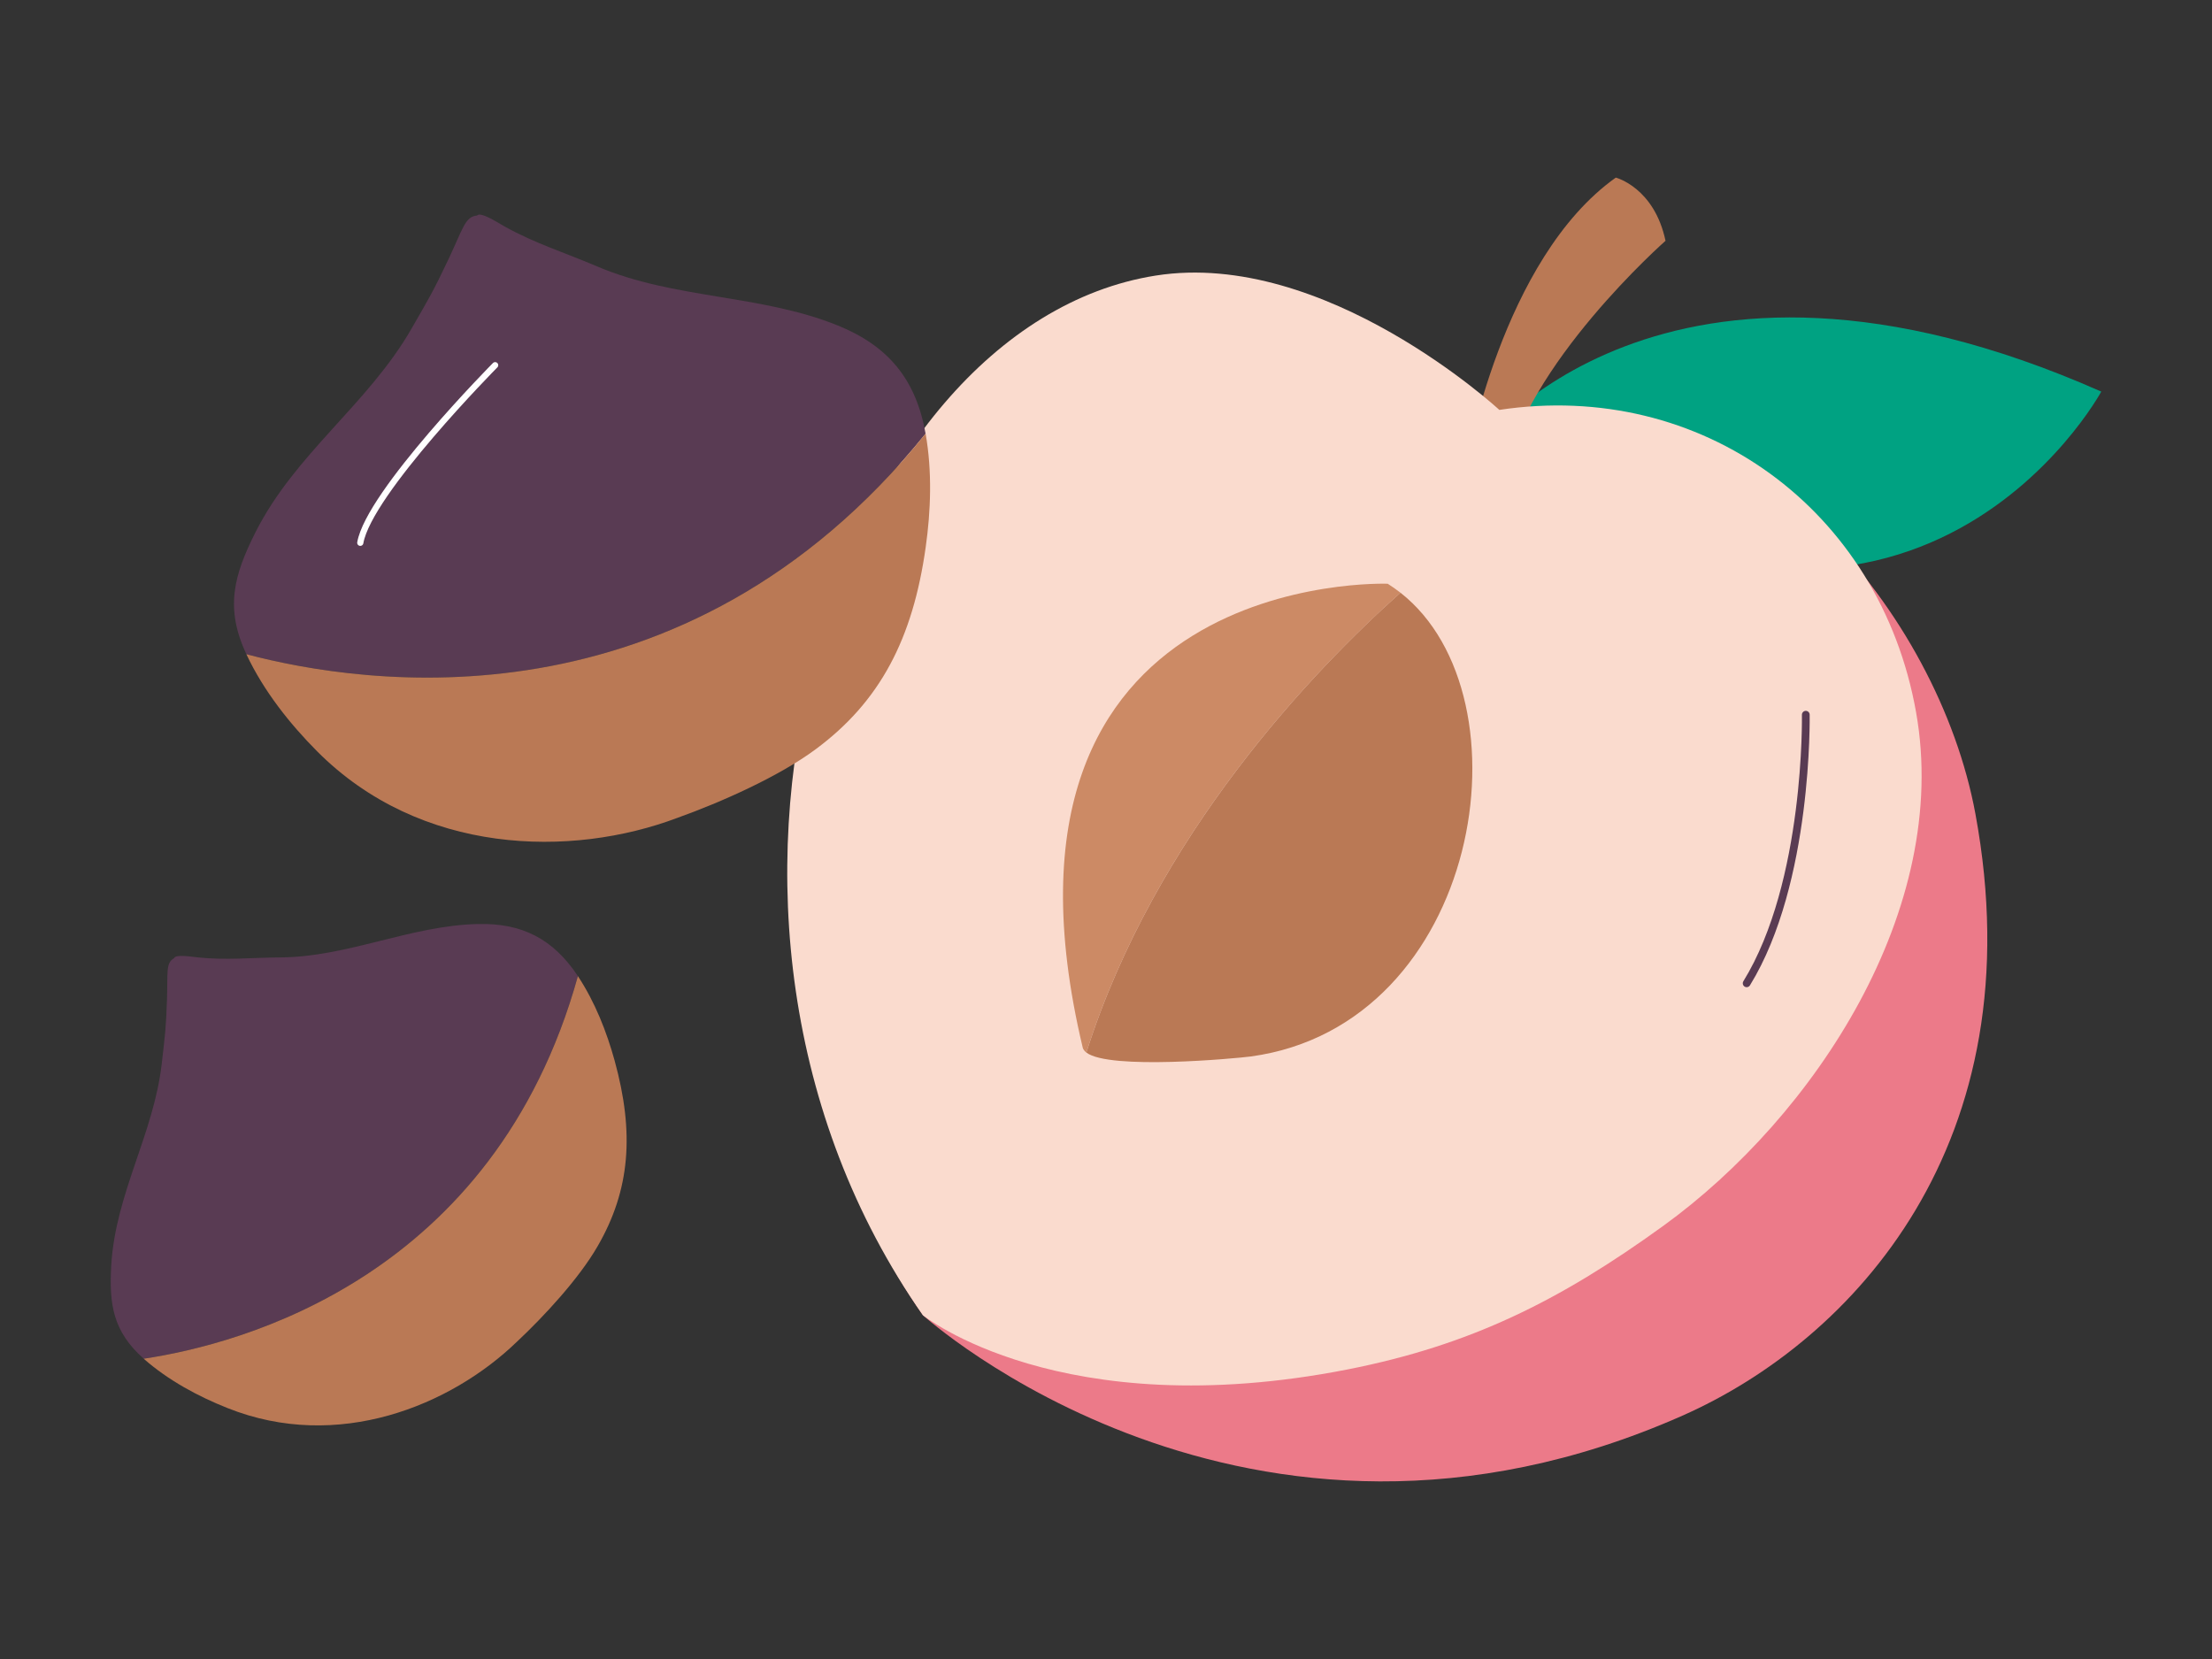
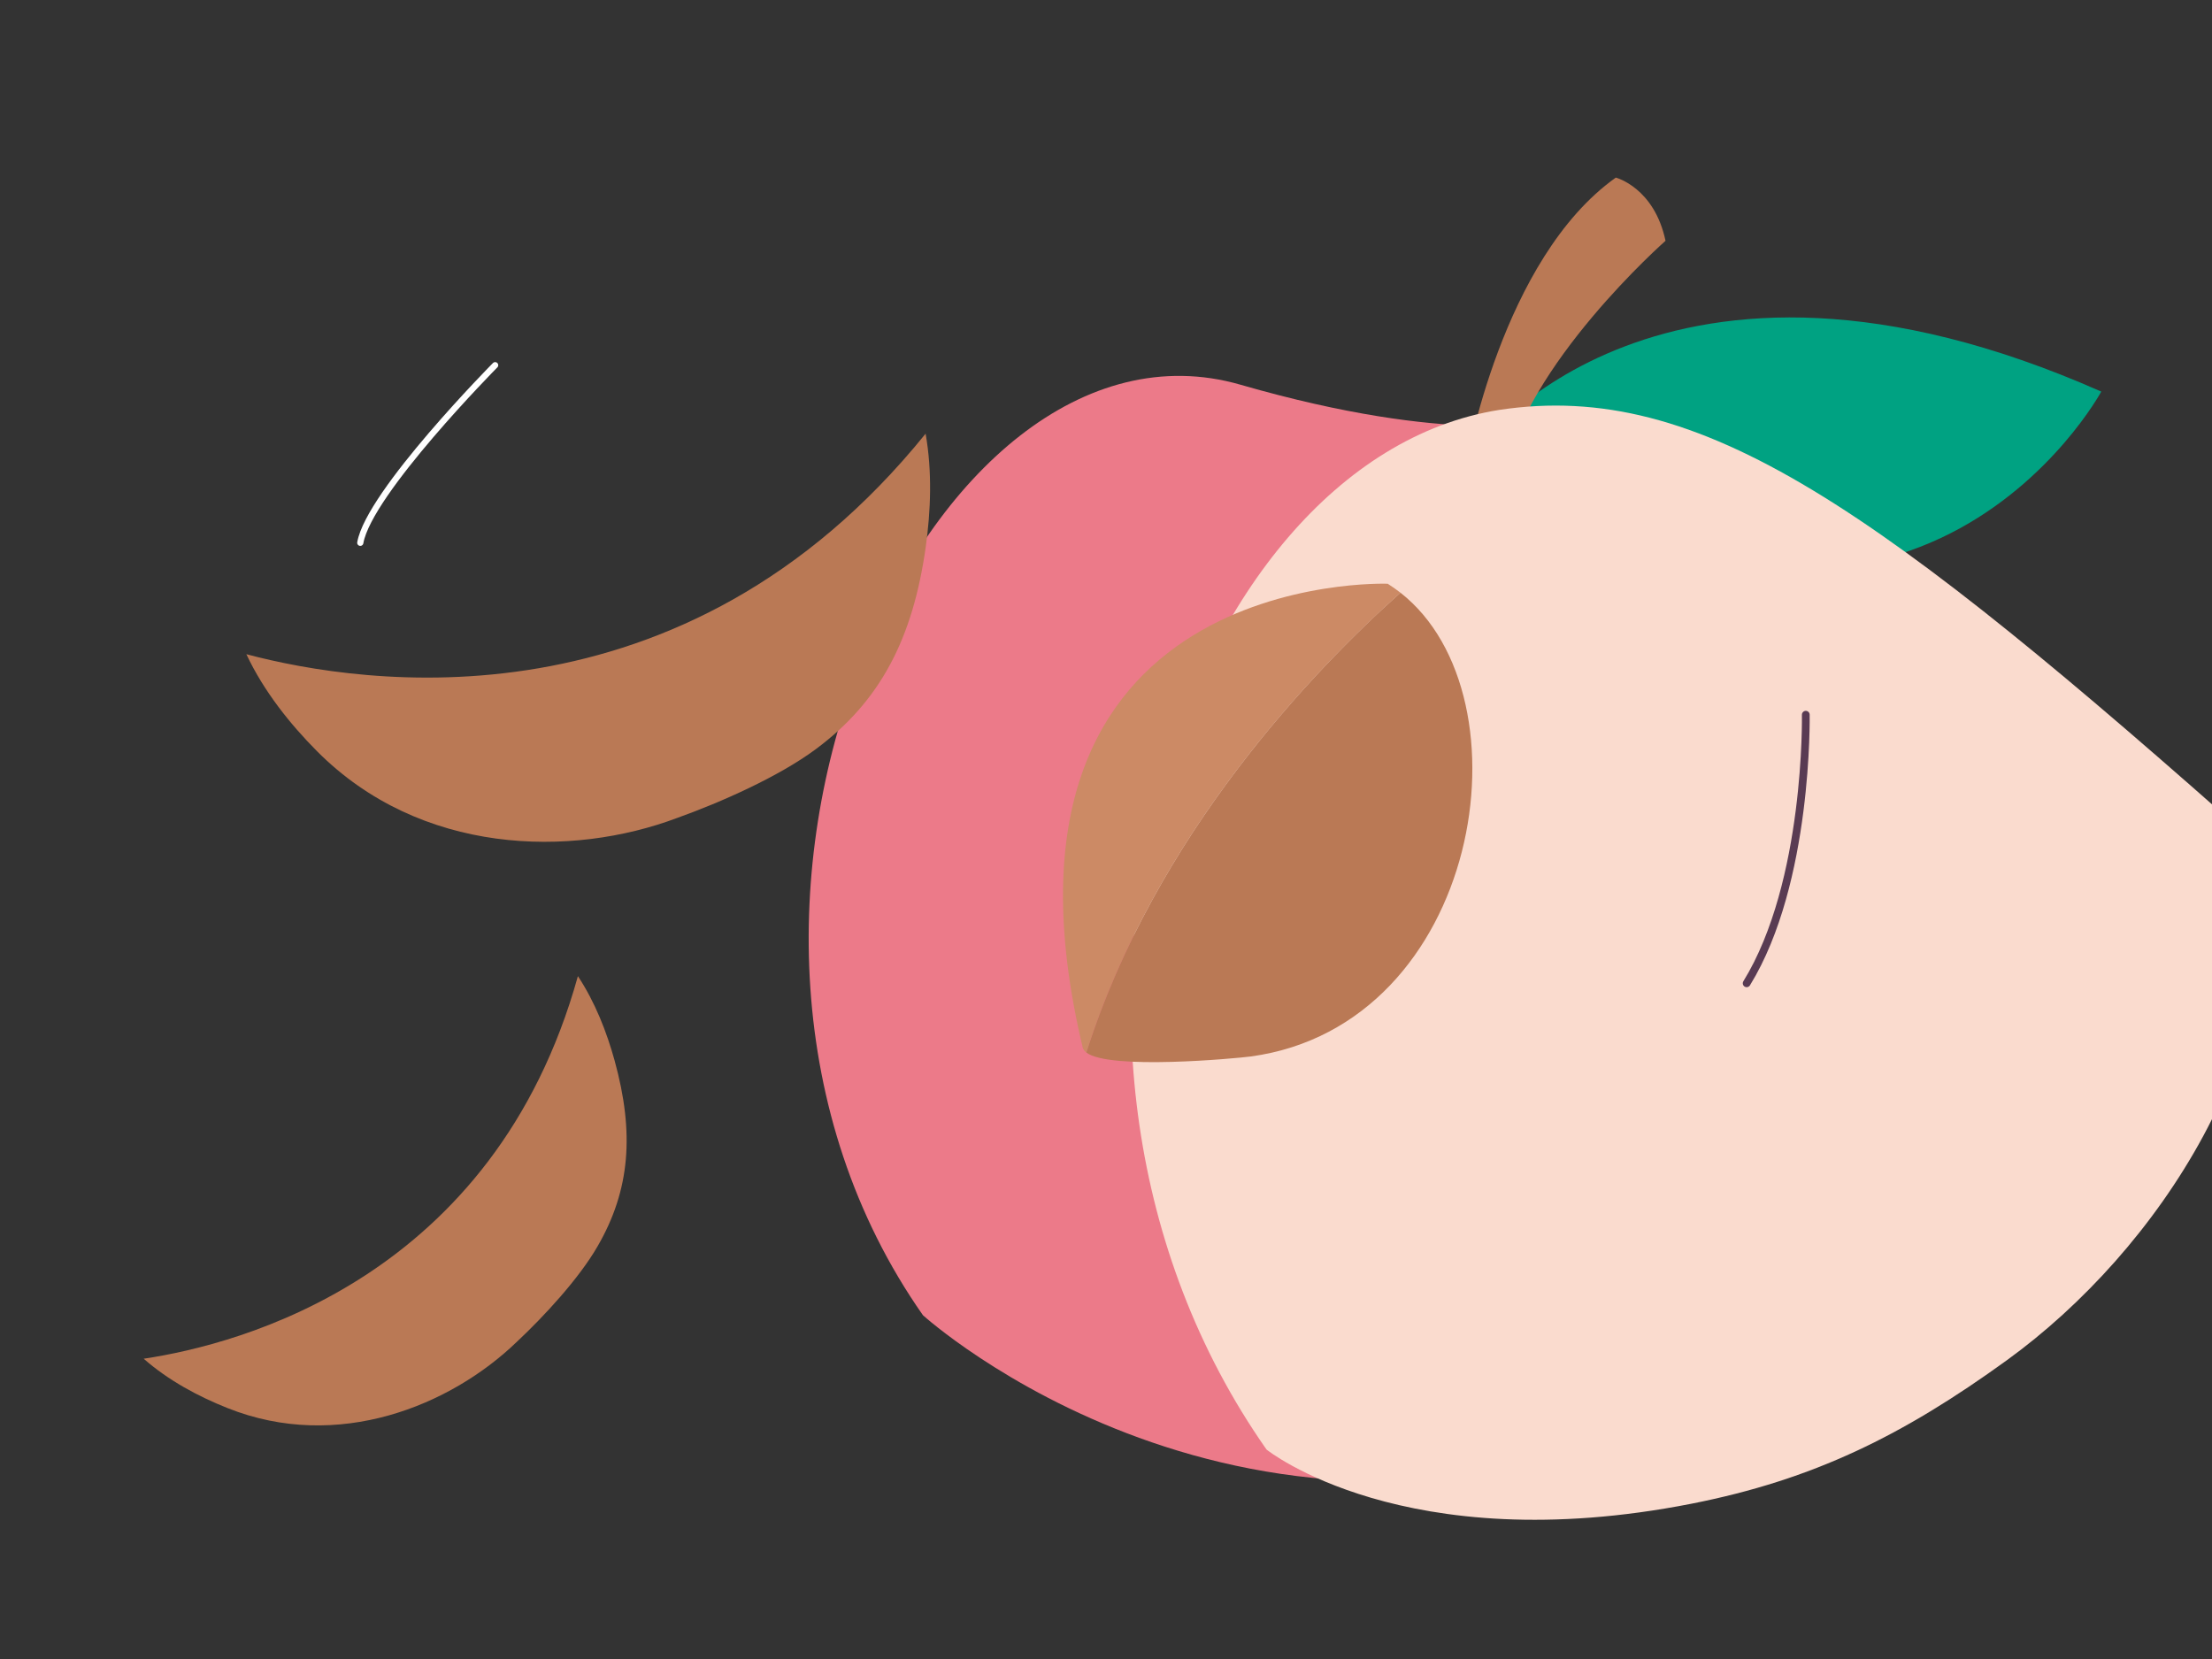
<svg xmlns="http://www.w3.org/2000/svg" version="1.1" id="Layer_1" x="0px" y="0px" width="400px" height="300px" viewBox="0 0 400 300" enable-background="new 0 0 400 300" xml:space="preserve">
  <rect x="0" y="0" width="400" height="300" fill="#333333" stroke="none" />
  <g>
    <path fill="#00A282" d="M267.292,80.917c0,0,33.071-45.339,112.684-10.104C379.976,70.813,344.753,135.81,267.292,80.917" />
    <path fill="#BA7955" d="M265.166,83.864c0,0,6.353-37.058,27.021-51.747c0,0,6.944,1.77,8.992,11.427   c0,0-25.613,22.557-29.128,42.56L265.166,83.864z" />
    <path fill="#EC7A89" d="M279.637,76.122c0,0-16.947,4.505-55.322-6.553c-56.377-16.294-108.143,95.89-57.417,168.267   c0.005,0,58.469,53.063,137.337,18.16c30.748-13.595,63.978-49.246,52.985-108.814C350.468,110.552,316.181,70.601,279.637,76.122" />
-     <path fill="#FADBCE" d="M271.127,74.122c0,0-31.472-29.117-62.14-24.29c-58.046,9.167-92.815,115.626-42.096,188.003   c0,0,24.853,20.021,76.863,9.79c22.015-4.349,38.116-12.261,57.032-25.959c27.383-19.833,52.03-57.289,45.7-92.881   C339.971,92.096,307.653,68.602,271.127,74.122" />
+     <path fill="#FADBCE" d="M271.127,74.122c-58.046,9.167-92.815,115.626-42.096,188.003   c0,0,24.853,20.021,76.863,9.79c22.015-4.349,38.116-12.261,57.032-25.959c27.383-19.833,52.03-57.289,45.7-92.881   C339.971,92.096,307.653,68.602,271.127,74.122" />
    <path fill="#CC8A65" d="M250.937,105.557c0,0-75.831-2.826-55.134,83.937c0.09,0.309,0.326,0.587,0.641,0.84   c12.525-39.426,41.031-69.067,56.807-83.152C252.514,106.609,251.74,106.065,250.937,105.557" />
    <path fill="#BA7955" d="M253.25,107.182c-15.757,14.065-44.288,43.738-56.801,83.152c4.154,3.195,27.031,1.069,29.768,0.706   C267.812,185.31,277.287,126.025,253.25,107.182" />
    <path fill="none" stroke="#593B53" stroke-width="1.4" stroke-linecap="round" stroke-linejoin="round" stroke-miterlimit="10" d="   M326.544,129.244c0,0,0.557,30.302-10.694,48.57" />
-     <path fill="#593B53" d="M167.375,78.422c-1.745-9.814-6.728-15.854-15.86-19.557c-14.005-5.67-29.617-4.747-43.538-10.689   c-5.882-2.519-11.07-4.083-16.699-7.205c-1.365-0.773-4.385-2.748-5.025-1.993c-2.149,0.169-2.561,2.415-5.145,7.881   c-2.767,5.846-3.503,7.024-6.705,12.592c-7.869,13.673-21.005,22.54-28.198,36.786c-3.925,7.798-5.568,13.721-1.648,22.068   C65.627,123.906,123.461,132.766,167.375,78.422" />
    <path fill="#BA7955" d="M122.532,147.882c7.785-2.784,18.293-7.434,24.992-12.411c11.589-8.594,17.544-19.9,19.875-36.551   c0.918-6.499,1.19-13.655-0.019-20.498c-43.913,54.337-101.747,45.483-122.83,39.879c3.128,6.667,7.887,12.622,12.785,17.551   C76.021,154.635,103.266,155.16,122.532,147.882" />
    <path fill="none" stroke="#FFFFFF" stroke-width="1.12" stroke-linecap="round" stroke-linejoin="round" stroke-miterlimit="10" d="   M89.538,66.041c0,0-22.811,23.047-24.387,32.112" />
-     <path fill="#593B53" d="M104.504,176.51c-4.463-6.722-10.092-9.609-18.076-9.421c-12.242,0.283-23.554,5.984-35.814,6.044   c-5.188,0.037-9.548,0.526-14.749,0.007c-1.268-0.133-4.143-0.628-4.379,0.133c-1.558,0.828-1.123,2.633-1.292,7.513   c-0.181,5.256-0.35,6.348-0.942,11.536c-1.45,12.707-8.365,23.518-9.131,36.43c-0.405,7.055,0.266,11.988,5.87,16.947   C43.457,243.089,89.339,231.069,104.504,176.51" />
    <path fill="#BA7955" d="M93.494,242.612c4.892-4.584,11.216-11.415,14.585-17.273c5.858-10.128,6.687-20.425,3.056-33.579   c-1.418-5.134-3.521-10.539-6.631-15.244c-15.165,54.549-61.047,66.573-78.52,69.183c4.476,3.943,9.917,6.844,15.153,8.921   C61.074,262.585,81.5,254.214,93.494,242.612" />
  </g>
</svg>